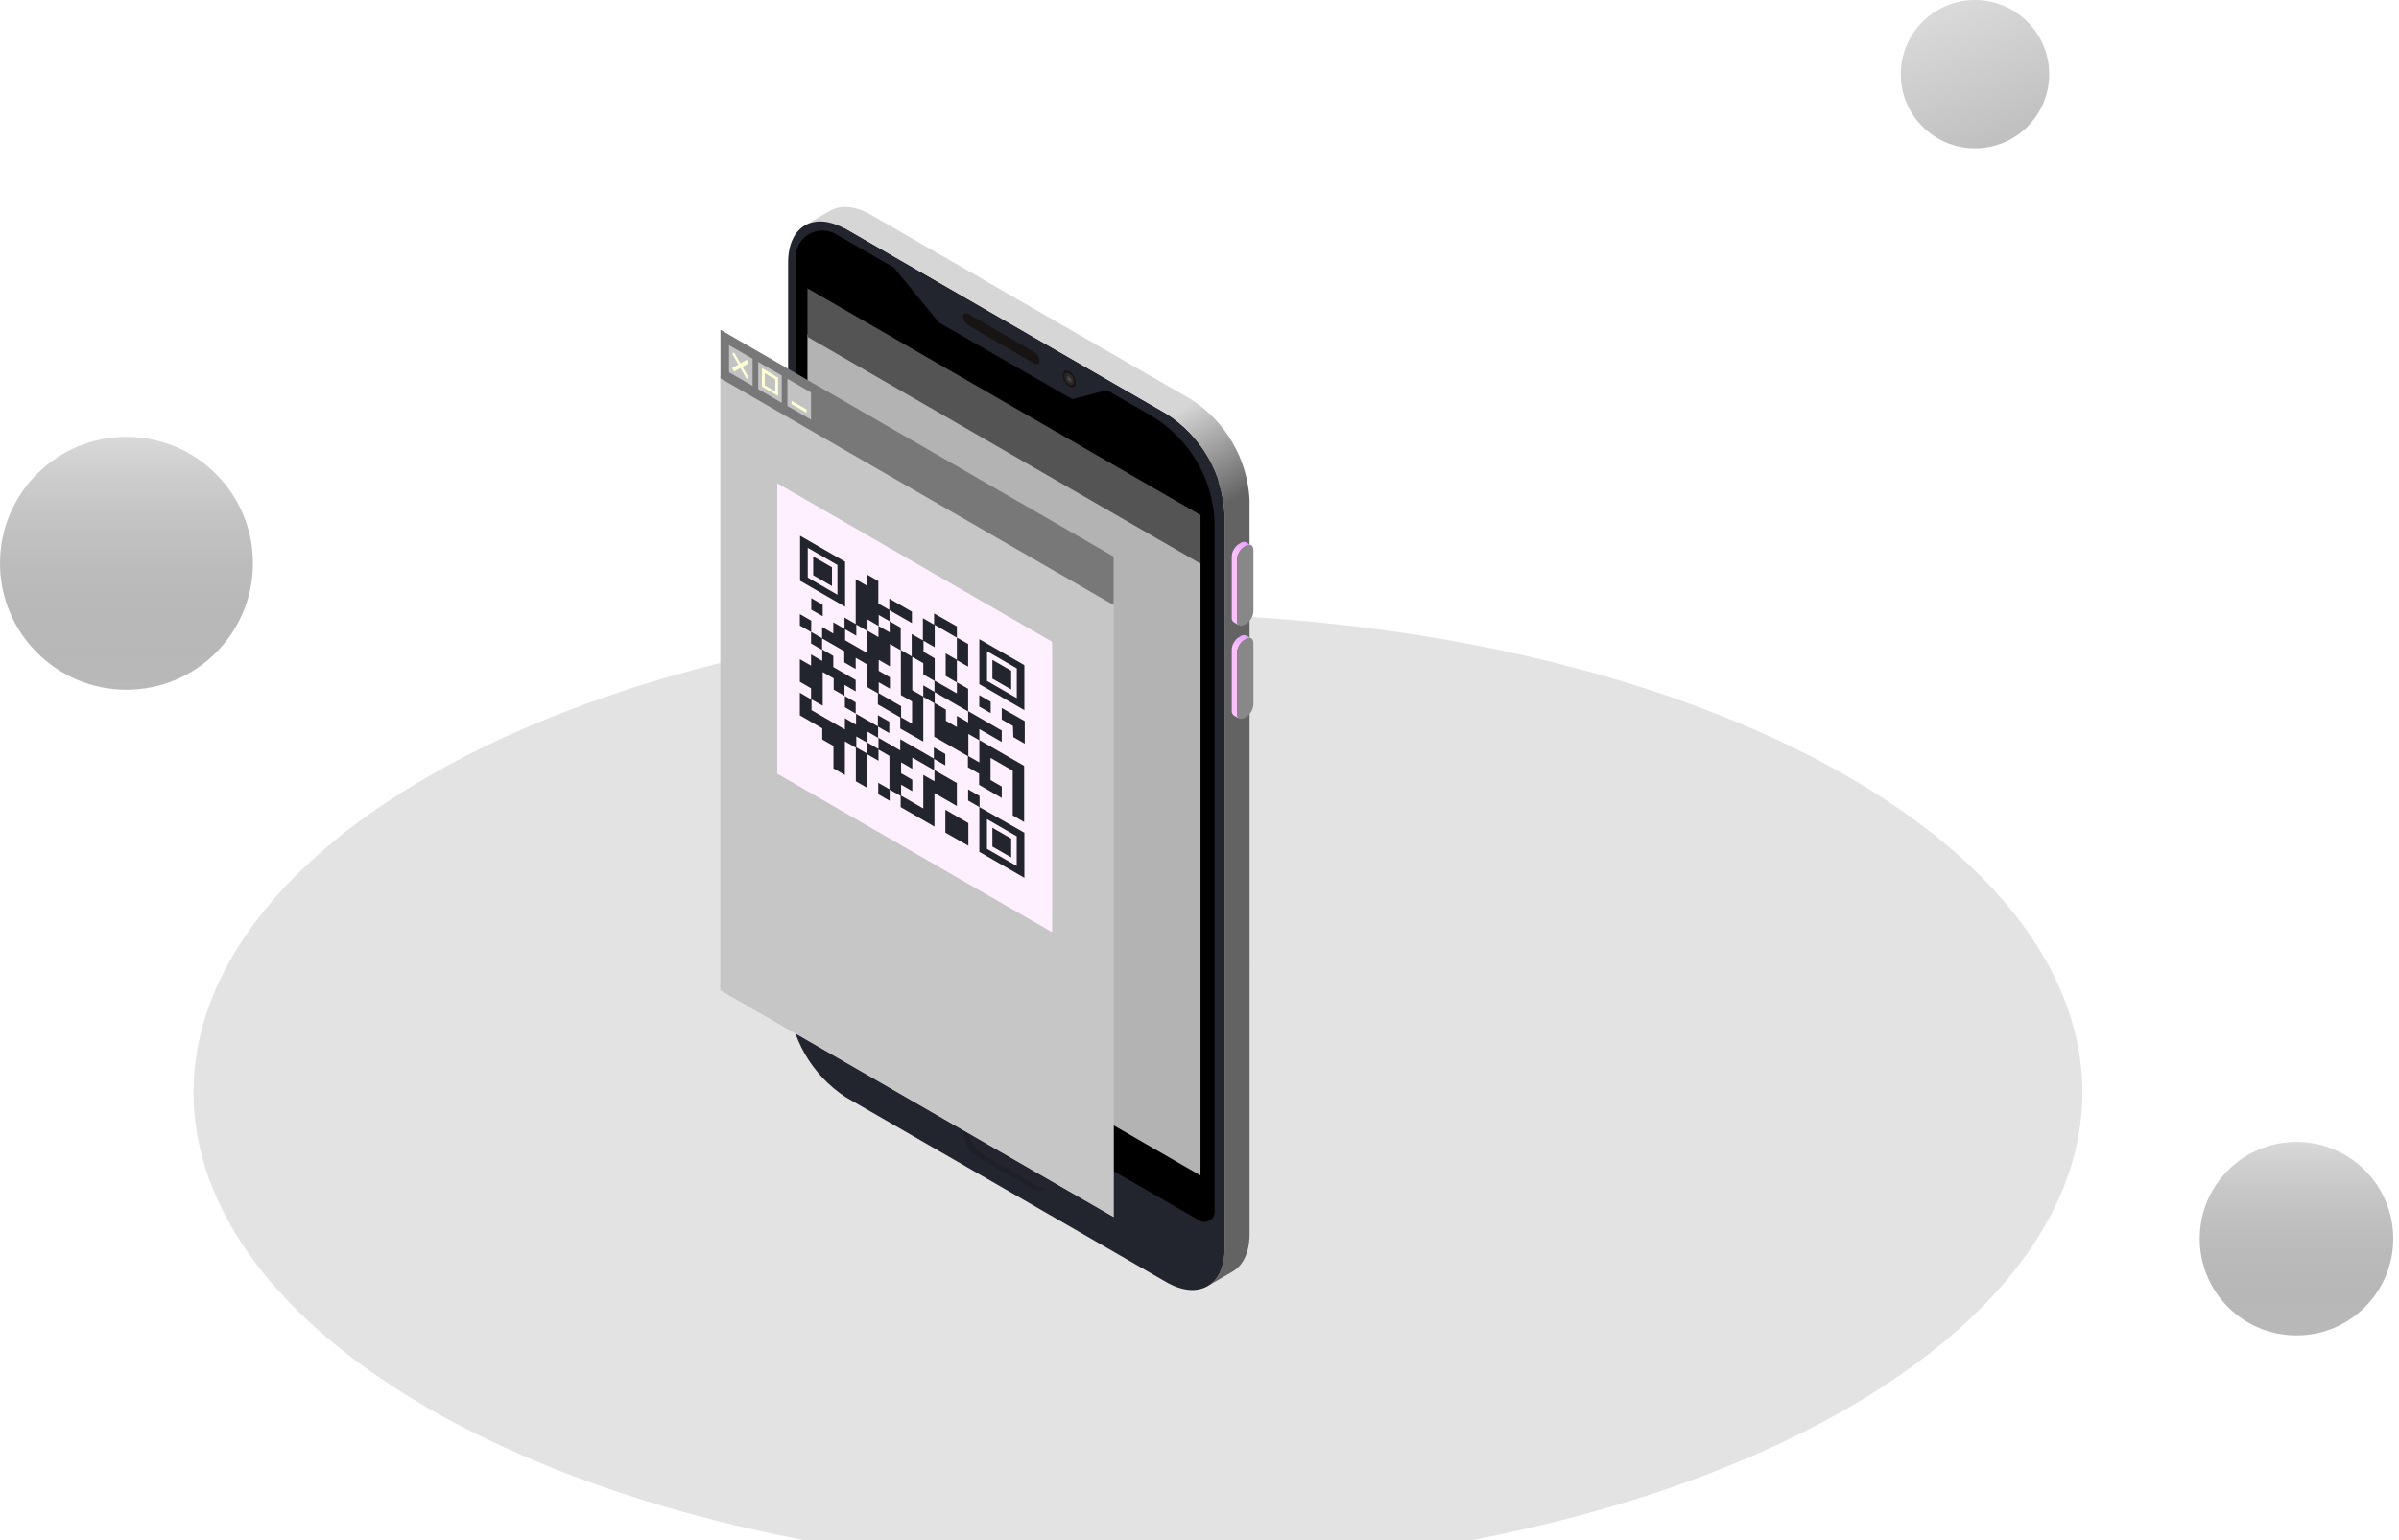
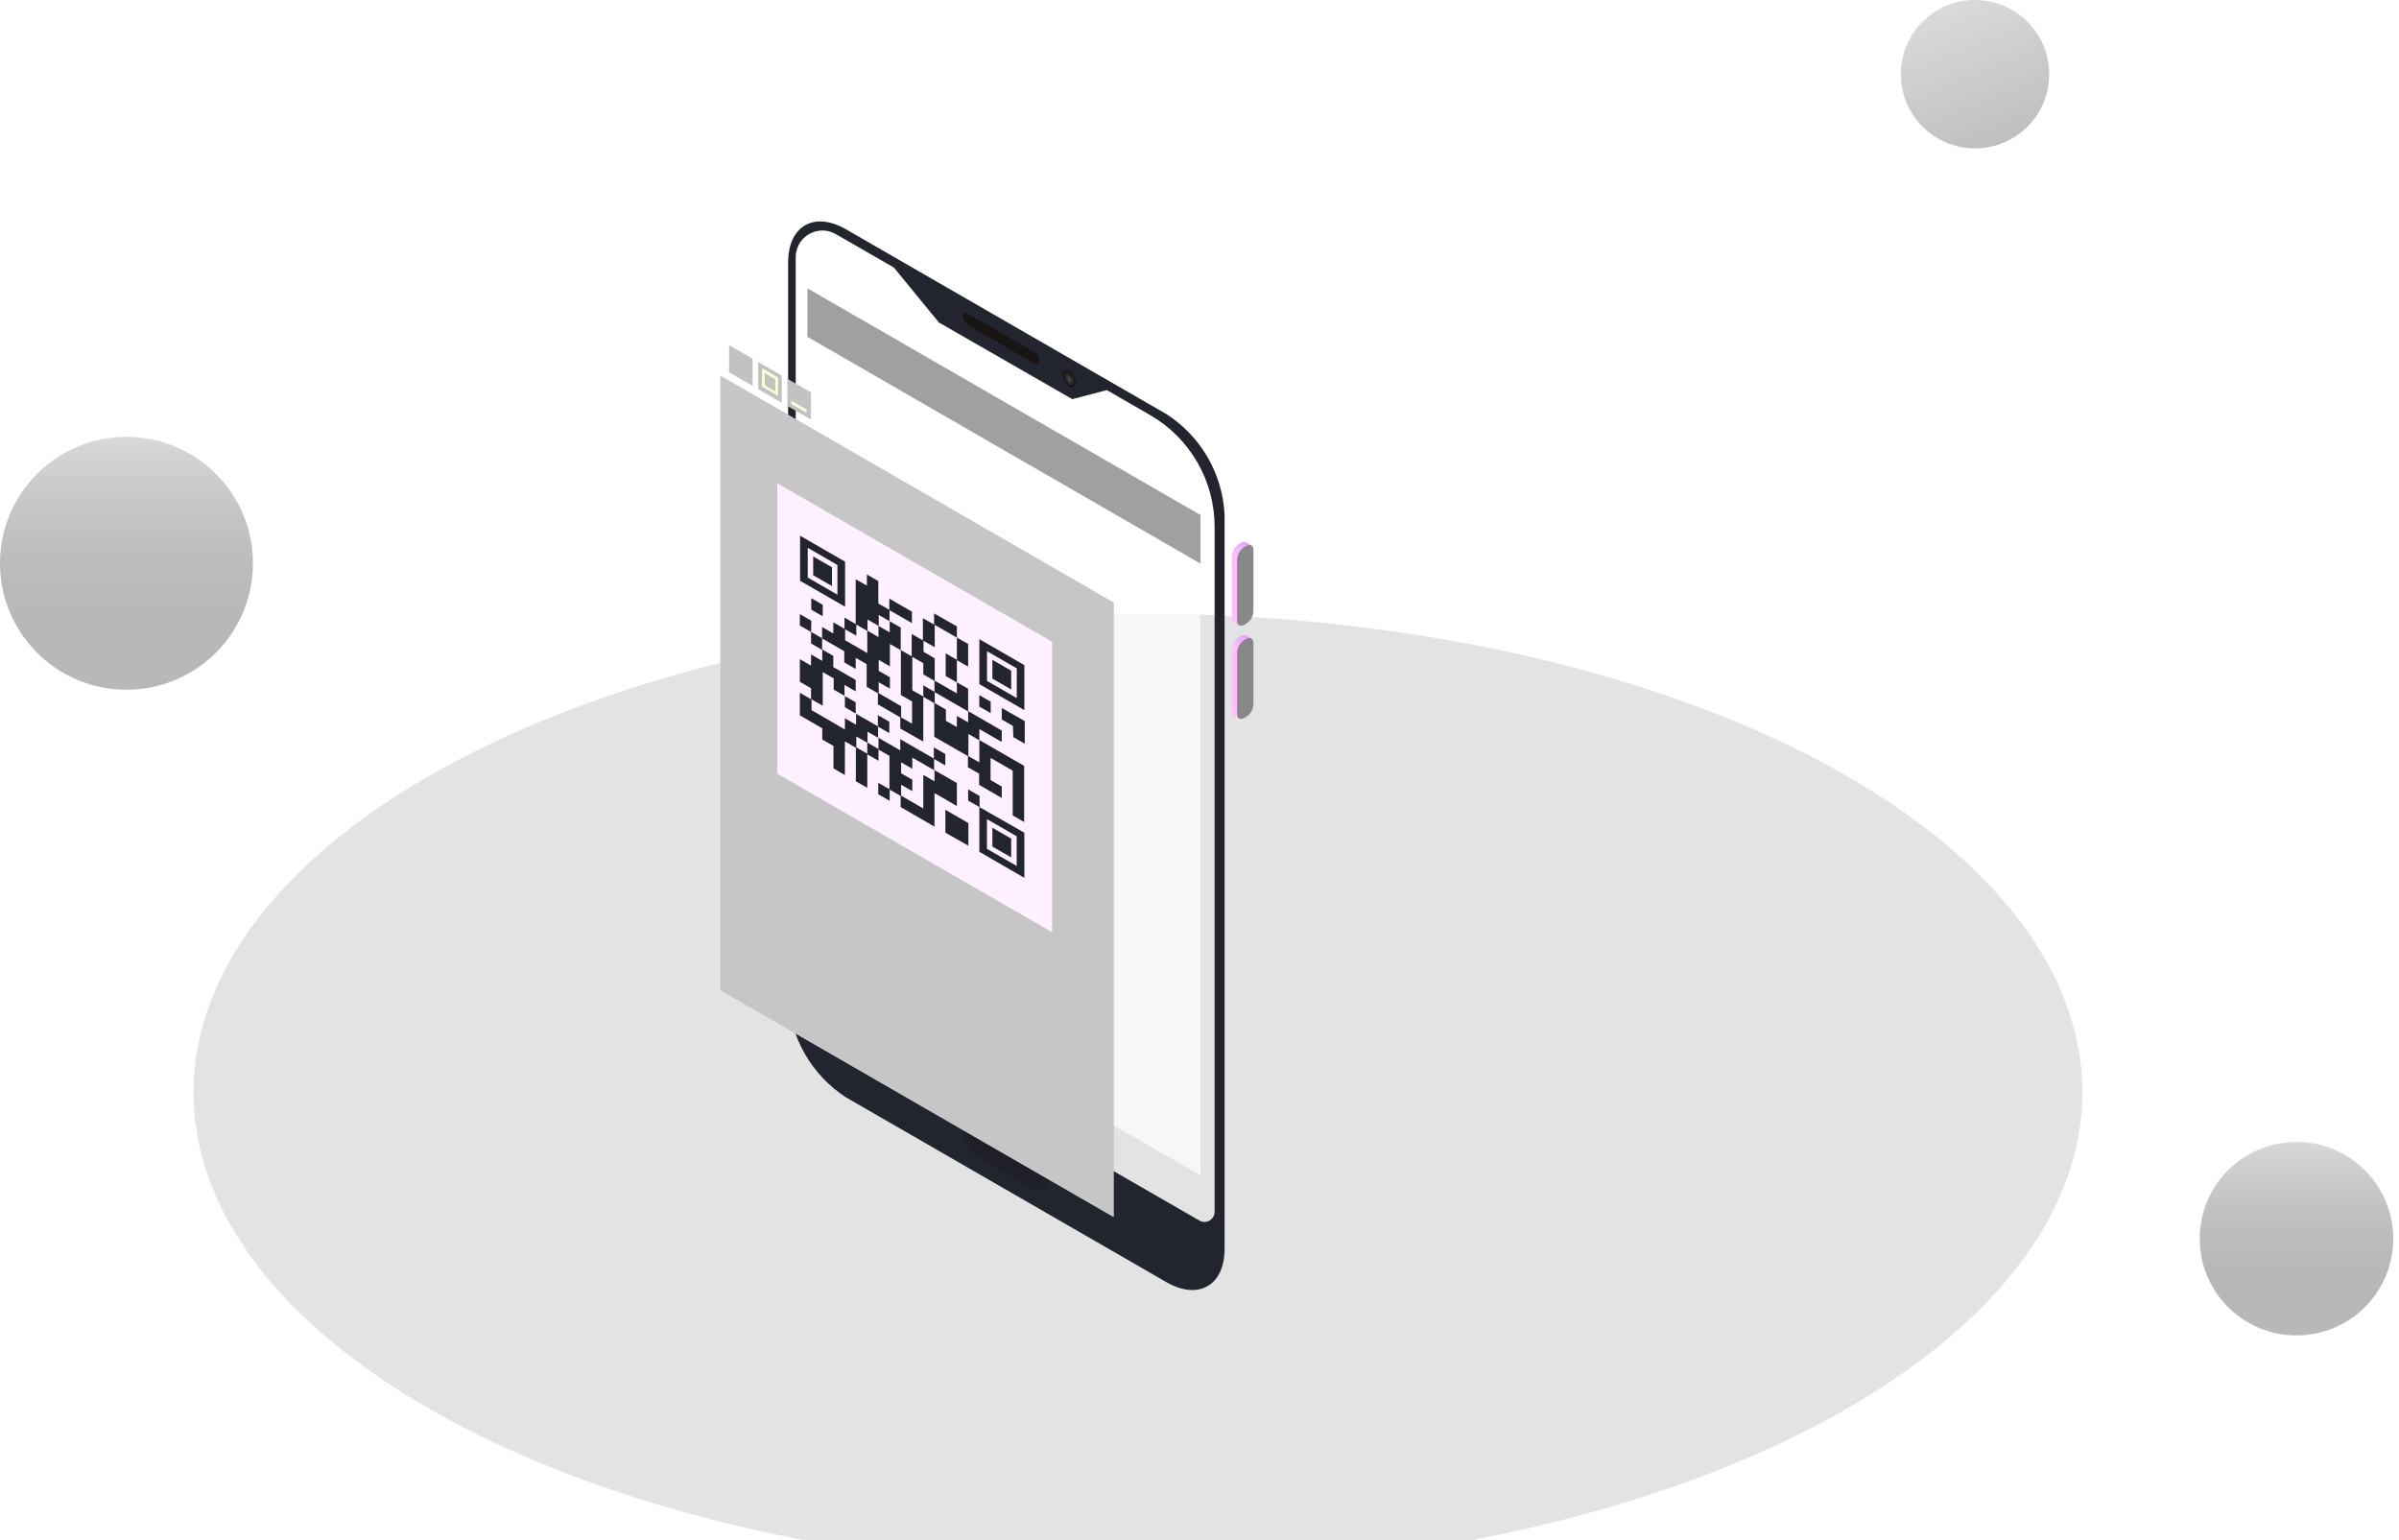
<svg xmlns="http://www.w3.org/2000/svg" width="313" height="201" viewBox="0 0 313 201" fill="none">
  <g filter="url(#filter0_i_435_6011)">
    <ellipse cx="148.468" cy="138.53" rx="123.217" ry="62.47" fill="#E3E3E3" />
  </g>
  <circle cx="257.68" cy="9.68" r="9.68" fill="url(#paint0_linear_435_6011)" />
  <circle cx="16.5" cy="73.5" r="16.5" fill="url(#paint1_linear_435_6011)" />
  <circle cx="299.625" cy="161.625" r="12.626" fill="url(#paint2_linear_435_6011)" />
  <g style="mix-blend-mode:multiply" opacity="0.6" filter="url(#filter1_f_435_6011)">
    <path d="M112.355 137.774C113.769 136.067 115.512 135.012 117.418 134.711L178.026 123.56C180.003 123.087 182.112 123.433 184.145 124.565L219.749 146.417C223.901 148.43 225.303 155.713 220.221 156.624L154.312 168.751L111.528 138.752L112.355 137.774Z" fill="#E3E3E3" />
  </g>
-   <path d="M111.934 30.502L157.761 56.942C158.114 57.145 158.408 57.436 158.615 57.786C158.822 58.137 158.934 58.535 158.942 58.942V157.942C158.942 159.752 158.031 162.542 154.488 161.812L111.674 137.402C108.577 135.656 106.098 132.994 104.578 129.782C103.991 128.515 103.603 127.166 103.427 125.782L103.327 33.062C103.327 29.172 108.552 28.552 111.934 30.502Z" fill="black" />
-   <path d="M105.008 29.412C106.389 28.612 108.3 28.722 110.402 29.932L152.216 54.052C154.419 55.479 156.252 57.408 157.565 59.679C158.879 61.951 159.635 64.502 159.772 67.122V162.952C159.772 165.342 158.921 167.022 157.56 167.812L160.822 165.912C162.183 165.122 163.024 163.442 163.034 161.052V65.222C162.896 62.602 162.139 60.052 160.826 57.781C159.512 55.509 157.68 53.58 155.478 52.152L113.665 28.042C111.563 26.822 109.661 26.712 108.27 27.512L105.008 29.412Z" fill="url(#paint3_linear_435_6011)" />
  <path d="M110.402 29.932L152.216 54.052C154.419 55.479 156.252 57.408 157.566 59.679C158.879 61.951 159.635 64.501 159.772 67.122V162.952C159.772 167.762 156.349 169.702 152.166 167.292L110.352 143.172C108.157 141.738 106.331 139.808 105.024 137.537C103.716 135.266 102.963 132.718 102.826 130.102V34.272C102.826 29.462 106.219 27.522 110.402 29.932ZM103.827 126.542C103.825 127.25 104.009 127.947 104.36 128.563C104.711 129.179 105.218 129.692 105.829 130.052L116.487 136.202L144.46 152.332L156.469 159.252C156.67 159.372 156.9 159.437 157.135 159.44C157.369 159.443 157.6 159.383 157.804 159.267C158.008 159.151 158.177 158.983 158.294 158.78C158.412 158.577 158.472 158.346 158.471 158.112V68.732C158.471 65.776 157.693 62.872 156.213 60.313C154.734 57.754 152.606 55.629 150.044 54.152L144.41 50.902L139.906 52.082L122.502 42.082L116.627 34.912L109.041 30.542C108.513 30.237 107.914 30.076 107.303 30.075C106.693 30.075 106.094 30.234 105.565 30.538C105.035 30.842 104.596 31.279 104.289 31.806C103.982 32.334 103.82 32.932 103.817 33.542L103.827 126.542Z" fill="#23252E" />
  <path d="M126.956 144.342C127.333 144.354 127.699 144.468 128.017 144.672L134.852 148.662C135.411 148.98 135.884 149.428 136.232 149.967C136.581 150.507 136.794 151.122 136.854 151.762V153.982C136.872 154.156 136.854 154.333 136.799 154.5C136.744 154.667 136.655 154.821 136.537 154.951C136.419 155.081 136.275 155.185 136.114 155.256C135.953 155.326 135.779 155.363 135.603 155.362C135.228 155.349 134.862 155.239 134.542 155.042L127.667 151.042C127.118 150.717 126.654 150.267 126.315 149.728C125.976 149.189 125.77 148.576 125.715 147.942V145.722C125.697 145.548 125.715 145.372 125.769 145.206C125.824 145.039 125.912 144.886 126.029 144.756C126.146 144.626 126.289 144.522 126.448 144.451C126.608 144.379 126.781 144.342 126.956 144.342Z" fill="#1E1F27" />
  <g opacity="0.9">
-     <path d="M126.325 145.372V147.592C126.385 148.231 126.599 148.846 126.947 149.386C127.295 149.925 127.769 150.373 128.327 150.692L135.202 154.692C135.519 154.896 135.886 155.01 136.263 155.022C136.368 155.012 136.472 154.992 136.573 154.962C136.798 154.678 136.912 154.323 136.894 153.962V151.742C136.834 151.102 136.62 150.487 136.272 149.947C135.923 149.408 135.45 148.96 134.892 148.642L128.017 144.642C127.699 144.438 127.333 144.324 126.956 144.312C126.85 144.32 126.746 144.34 126.645 144.372C126.421 144.655 126.307 145.01 126.325 145.372Z" fill="#23252E" />
-   </g>
+     </g>
  <path d="M126.395 42.492L134.892 47.392C135.302 47.632 135.643 47.482 135.643 47.072C135.617 46.83 135.536 46.598 135.406 46.394C135.276 46.189 135.1 46.017 134.892 45.892L126.395 40.992C125.985 40.752 125.645 40.892 125.645 41.312C125.67 41.553 125.751 41.785 125.881 41.99C126.011 42.194 126.187 42.366 126.395 42.492Z" fill="#191414" />
  <path d="M161.243 83.472C161.093 83.643 160.968 83.835 160.872 84.042C160.772 84.265 160.717 84.507 160.712 84.752V92.752C160.701 92.869 160.721 92.987 160.77 93.094C160.819 93.201 160.896 93.293 160.992 93.362L161.673 93.752C161.576 93.687 161.498 93.596 161.449 93.491C161.4 93.385 161.38 93.268 161.393 93.152V85.152C161.398 84.909 161.456 84.67 161.563 84.452C161.652 84.24 161.773 84.045 161.923 83.872C162.038 83.734 162.177 83.619 162.333 83.532L162.594 83.382C162.689 83.312 162.802 83.269 162.919 83.256C163.037 83.244 163.156 83.263 163.264 83.312L162.584 82.922C162.477 82.871 162.358 82.849 162.24 82.86C162.122 82.87 162.009 82.912 161.913 82.982L161.653 83.132C161.499 83.222 161.36 83.337 161.243 83.472Z" fill="url(#paint4_linear_435_6011)" />
  <path d="M161.393 85.142V93.142C161.393 93.742 161.814 93.982 162.344 93.682L162.604 93.532C162.877 93.352 163.104 93.111 163.265 92.828C163.427 92.545 163.519 92.227 163.535 91.902V83.902C163.535 83.302 163.115 83.062 162.594 83.362L162.334 83.512C162.06 83.69 161.832 83.931 161.669 84.214C161.505 84.497 161.411 84.815 161.393 85.142Z" fill="#888888" />
  <path d="M161.243 71.322C161.091 71.492 160.966 71.684 160.872 71.892C160.773 72.112 160.718 72.35 160.712 72.592V80.592C160.701 80.709 160.721 80.827 160.77 80.934C160.819 81.041 160.896 81.134 160.992 81.202L161.673 81.592C161.577 81.525 161.501 81.435 161.452 81.329C161.403 81.224 161.382 81.108 161.393 80.992V72.992C161.398 72.746 161.456 72.503 161.563 72.282C161.654 72.075 161.775 71.883 161.923 71.712C162.04 71.574 162.179 71.456 162.333 71.362L162.594 71.212C162.69 71.142 162.803 71.1 162.921 71.09C163.039 71.079 163.157 71.101 163.264 71.152L162.584 70.762C162.477 70.711 162.358 70.689 162.24 70.7C162.122 70.71 162.009 70.752 161.913 70.822L161.653 70.972C161.494 71.059 161.354 71.178 161.243 71.322Z" fill="url(#paint5_linear_435_6011)" />
  <path d="M161.393 72.992V80.992C161.393 81.592 161.814 81.832 162.344 81.522L162.604 81.372C162.88 81.198 163.108 80.959 163.271 80.677C163.433 80.394 163.524 80.077 163.535 79.752V71.752C163.535 71.162 163.115 70.922 162.594 71.212L162.334 71.362C162.062 71.542 161.835 71.783 161.672 72.066C161.509 72.349 161.413 72.666 161.393 72.992Z" fill="#888888" />
  <path d="M139.526 48.462C139.773 48.626 139.978 48.844 140.126 49.101C140.273 49.358 140.359 49.646 140.376 49.942C140.376 50.482 139.996 50.702 139.516 50.422C139.268 50.261 139.062 50.044 138.914 49.789C138.766 49.533 138.681 49.246 138.665 48.952C138.675 48.412 139.055 48.192 139.526 48.462Z" fill="#191414" />
  <path opacity="0.1" d="M140.146 49.782C140.13 49.565 140.062 49.355 139.949 49.169C139.836 48.983 139.681 48.826 139.496 48.712C139.145 48.522 138.865 48.712 138.875 49.092C138.89 49.311 138.958 49.524 139.073 49.712C139.188 49.9 139.347 50.058 139.536 50.172C139.856 50.361 140.156 50.181 140.146 49.782Z" fill="#CFD5D5" />
  <path opacity="0.1" d="M139.856 49.661C139.85 49.544 139.814 49.429 139.753 49.328C139.692 49.227 139.607 49.142 139.506 49.081C139.306 48.981 139.155 49.081 139.165 49.291C139.172 49.411 139.208 49.526 139.271 49.628C139.334 49.729 139.422 49.813 139.526 49.871C139.706 49.962 139.856 49.871 139.856 49.661Z" fill="#CFD5D5" />
  <g style="mix-blend-mode:screen" opacity="0.2">
    <path d="M139.626 49.532C139.622 49.489 139.609 49.447 139.586 49.411C139.564 49.374 139.533 49.344 139.496 49.322C139.426 49.322 139.376 49.322 139.376 49.401C139.379 49.444 139.393 49.486 139.415 49.522C139.438 49.559 139.469 49.589 139.506 49.611C139.576 49.661 139.636 49.661 139.626 49.532Z" fill="#CFD5D5" />
  </g>
  <g opacity="0.7">
    <g style="mix-blend-mode:screen">
      <path d="M105.349 123.792L156.63 153.382V73.222L105.349 43.632V123.792Z" fill="white" />
    </g>
    <path d="M105.349 43.952L156.63 73.542V67.202L105.349 37.622V43.952Z" fill="#787878" />
  </g>
  <g style="mix-blend-mode:screen">
    <path d="M94 129.201L145.291 158.791V78.632L94 49.041V129.201Z" fill="#C6C6C6" />
  </g>
  <g style="mix-blend-mode:screen">
    <path d="M94 129.201L145.291 158.791V78.632L94 49.041V129.201Z" fill="#C6C6C6" />
  </g>
-   <path d="M94 49.371L145.291 78.951V72.621L94 43.032V49.371Z" fill="#787878" />
  <path d="M102.737 52.972L105.809 54.752V51.202L102.737 49.432V52.972Z" fill="#C2C2C2" />
  <path d="M98.924 50.782L101.996 52.552V49.002L98.924 47.232V50.782Z" fill="#C2C2C2" />
  <g style="mix-blend-mode:screen">
    <path d="M101.516 49.282V51.661L99.414 50.452V48.032L101.516 49.282ZM99.774 50.282L101.155 51.081V49.492L99.774 48.691V50.282Z" fill="#FFFFD6" />
  </g>
  <path d="M95.12 48.581L98.193 50.352V46.812L95.12 45.041V48.581Z" fill="#C2C2C2" />
  <g style="mix-blend-mode:screen">
-     <path d="M97.692 47.392L96.872 47.872L97.692 49.292L97.422 49.442L96.602 48.022L95.781 48.492L95.521 48.042L96.341 47.562L95.521 46.142L95.781 45.992L96.602 47.412L97.422 46.942L97.692 47.392Z" fill="#FFFFD6" />
-   </g>
+     </g>
  <g style="mix-blend-mode:screen">
    <path d="M103.266 52.731L105.238 53.861V53.431L103.266 52.291V52.731Z" fill="#FFFFD6" />
  </g>
  <path d="M137.274 83.742V121.642L101.415 100.962V63.062L137.274 83.742Z" fill="#FEF0FF" />
  <path d="M127.766 92.192V90.702L129.257 91.562V93.052L127.766 92.192Z" fill="#23252E" />
  <path d="M105.849 78.052L107.34 78.912V80.412L105.849 79.552V78.052Z" fill="#23252E" />
  <path d="M132.16 94.722L130.699 93.882V92.382L133.701 94.092V97.042L132.21 96.182L132.16 94.722Z" fill="#23252E" />
  <path d="M105.83 82.452L107.261 83.282V81.812L108.722 82.662V81.202L110.183 82.042V80.582L111.644 81.422V75.582L113.106 76.422V74.962L114.597 75.822V78.752L116.028 79.572V78.112L118.98 79.812V81.302L116.058 79.622V81.052L117.519 81.892V84.812L118.95 85.642V82.722L120.411 83.562V80.662L121.873 81.502V80.042L124.845 81.732V83.192L126.316 84.032V86.982L124.845 86.142V89.032L126.316 89.872V92.792C126.817 93.092 130.189 95.032 130.7 95.322V96.812L127.777 95.132V96.562L133.622 99.932V107.262L132.131 106.402V100.562L129.239 98.892V101.782L130.7 102.632V104.122L127.747 102.412V100.952L126.286 100.112V98.662L121.893 96.132V91.752L120.462 90.922V96.762L117.459 95.062V93.602L114.537 91.912V90.452L113.076 89.612V86.662L111.644 85.832V87.292L110.153 86.432V84.972L107.261 83.302V84.732L108.722 85.582V87.042L111.644 88.722V90.212L110.183 89.372V90.802L111.644 91.642V93.112L114.537 94.772V93.312L116.028 94.172V95.662L114.567 94.812V96.242L117.459 97.912V96.452L121.843 98.982V97.522L123.334 98.382V99.872L121.873 99.032V100.462L124.845 102.172V105.172L121.923 103.482V107.862L117.509 105.312V103.852L116.078 103.032V104.492L114.587 103.632V102.142L116.048 102.982V98.632L114.617 97.802V99.262L113.156 98.422V102.802L111.664 101.942V97.562L110.233 96.732V101.122L108.742 100.262V97.332L107.281 96.492V95.032L104.359 93.342V90.392L105.82 91.242V89.812L104.359 88.962V86.012L105.82 86.852V85.392L107.281 86.242V84.812L105.82 83.962V82.462L104.359 81.622V80.132L105.85 80.992L105.83 82.452ZM126.346 98.662L127.777 99.482V96.592L126.346 95.772V98.662ZM121.953 91.742L123.414 92.592V94.052L124.845 94.872V93.412L126.316 94.262V92.832L121.953 90.312V91.742ZM121.953 85.902V88.822L124.845 90.472V89.042L123.384 88.202V85.252L124.845 86.092V83.202L121.953 81.532V84.452L120.492 83.612V85.042L121.953 85.902ZM119.03 90.062L120.462 90.882V89.422L121.923 90.272V88.842L120.462 87.992V86.532L119.03 85.712V90.062ZM114.647 87.532L116.108 88.372V89.862L114.647 89.022V90.452L117.569 92.142V93.602L119 94.422V91.532L117.539 90.692V84.852L116.108 84.022V86.942L114.647 86.102V87.532ZM114.647 81.692L116.078 82.512V81.062L114.647 80.242V81.692ZM113.186 82.302L114.617 83.132V81.662L113.186 80.832V82.302ZM110.263 83.542L113.156 85.212V82.322L111.725 81.492V82.952L110.263 82.112V83.542ZM117.569 100.902L119.03 101.742V103.232L117.569 102.392V103.822L120.462 105.492V101.112L121.923 101.952V100.522L119.03 98.852V100.312L117.569 99.472V100.902ZM113.186 96.902L114.617 97.732V96.302L113.186 95.472V96.902ZM111.725 97.522L113.156 98.342V96.912L111.725 96.092V97.522ZM105.88 91.252V92.662L110.233 95.182V93.722L111.694 94.562V93.132L110.233 92.282V90.822L108.772 89.982V88.522L107.341 87.692V92.082L105.88 91.252Z" fill="#23252E" />
  <path d="M126.315 103.002L127.807 103.862V105.322L133.651 108.662V114.542L127.777 111.152V105.302L126.315 104.462V103.002ZM128.767 110.762L132.651 112.992V109.122L128.767 106.882V110.762Z" fill="#23252E" />
  <path d="M126.345 107.402V110.352L123.343 108.652V105.662L126.345 107.402Z" fill="#23252E" />
  <path d="M129.478 108.012L131.93 109.422V111.872L129.478 110.462V108.012Z" fill="#23252E" />
  <path d="M127.777 83.402L133.651 86.792V92.662L127.777 89.272V83.402ZM128.777 88.852L132.661 91.092V87.212L128.777 84.972V88.852Z" fill="#23252E" />
  <path d="M129.478 86.102L131.93 87.512V89.962L129.478 88.552V86.102Z" fill="#23252E" />
  <path d="M110.262 73.292V79.172L104.388 75.782V69.902L110.262 73.292ZM105.388 75.362L109.261 77.602V73.722L105.388 71.482V75.362Z" fill="#23252E" />
  <path d="M106.099 72.612L108.551 74.022V76.472L106.099 75.062V72.612Z" fill="#23252E" />
  <defs>
    <filter id="filter0_i_435_6011" x="25.251" y="76.059" width="246.435" height="128.941" filterUnits="userSpaceOnUse" color-interpolation-filters="sRGB">
      <feFlood flood-opacity="0" result="BackgroundImageFix" />
      <feBlend mode="normal" in="SourceGraphic" in2="BackgroundImageFix" result="shape" />
      <feColorMatrix in="SourceAlpha" type="matrix" values="0 0 0 0 0 0 0 0 0 0 0 0 0 0 0 0 0 0 127 0" result="hardAlpha" />
      <feOffset dy="4" />
      <feGaussianBlur stdDeviation="4.75" />
      <feComposite in2="hardAlpha" operator="arithmetic" k2="-1" k3="1" />
      <feColorMatrix type="matrix" values="0 0 0 0 0 0 0 0 0 0 0 0 0 0 0 0 0 0 0.25 0" />
      <feBlend mode="normal" in2="shape" result="effect1_innerShadow_435_6011" />
    </filter>
    <filter id="filter1_f_435_6011" x="107.528" y="119.354" width="119.955" height="53.397" filterUnits="userSpaceOnUse" color-interpolation-filters="sRGB">
      <feFlood flood-opacity="0" result="BackgroundImageFix" />
      <feBlend mode="normal" in="SourceGraphic" in2="BackgroundImageFix" result="shape" />
      <feGaussianBlur stdDeviation="2" result="effect1_foregroundBlur_435_6011" />
    </filter>
    <linearGradient id="paint0_linear_435_6011" x1="257.68" y1="8.26585e-07" x2="285.415" y2="68.129" gradientUnits="userSpaceOnUse">
      <stop stop-color="#D9D9D9" />
      <stop offset="1" stop-color="#737373" />
    </linearGradient>
    <linearGradient id="paint1_linear_435_6011" x1="16.5" y1="57" x2="16.5" y2="90" gradientUnits="userSpaceOnUse">
      <stop stop-color="#D9D9D9" />
      <stop offset="1" stop-color="#737373" stop-opacity="0.5" />
    </linearGradient>
    <linearGradient id="paint2_linear_435_6011" x1="299.625" y1="149" x2="299.625" y2="174.251" gradientUnits="userSpaceOnUse">
      <stop stop-color="#D9D9D9" />
      <stop offset="1" stop-color="#737373" stop-opacity="0.5" />
    </linearGradient>
    <linearGradient id="paint3_linear_435_6011" x1="140.66" y1="76.968" x2="133.818" y2="65.053" gradientUnits="userSpaceOnUse">
      <stop stop-color="#636363" />
      <stop offset="1" stop-color="#D6D6D6" />
    </linearGradient>
    <linearGradient id="paint4_linear_435_6011" x1="160.745" y1="91.186" x2="165.688" y2="82.669" gradientUnits="userSpaceOnUse">
      <stop offset="0.62" stop-color="#FFBFFF" />
      <stop offset="0.86" stop-color="#E09CFF" />
      <stop offset="1" stop-color="#CB89F0" />
    </linearGradient>
    <linearGradient id="paint5_linear_435_6011" x1="160.774" y1="78.993" x2="165.712" y2="70.468" gradientUnits="userSpaceOnUse">
      <stop offset="0.62" stop-color="#FFBFFF" />
      <stop offset="0.86" stop-color="#E09CFF" />
      <stop offset="1" stop-color="#CB89F0" />
    </linearGradient>
  </defs>
</svg>